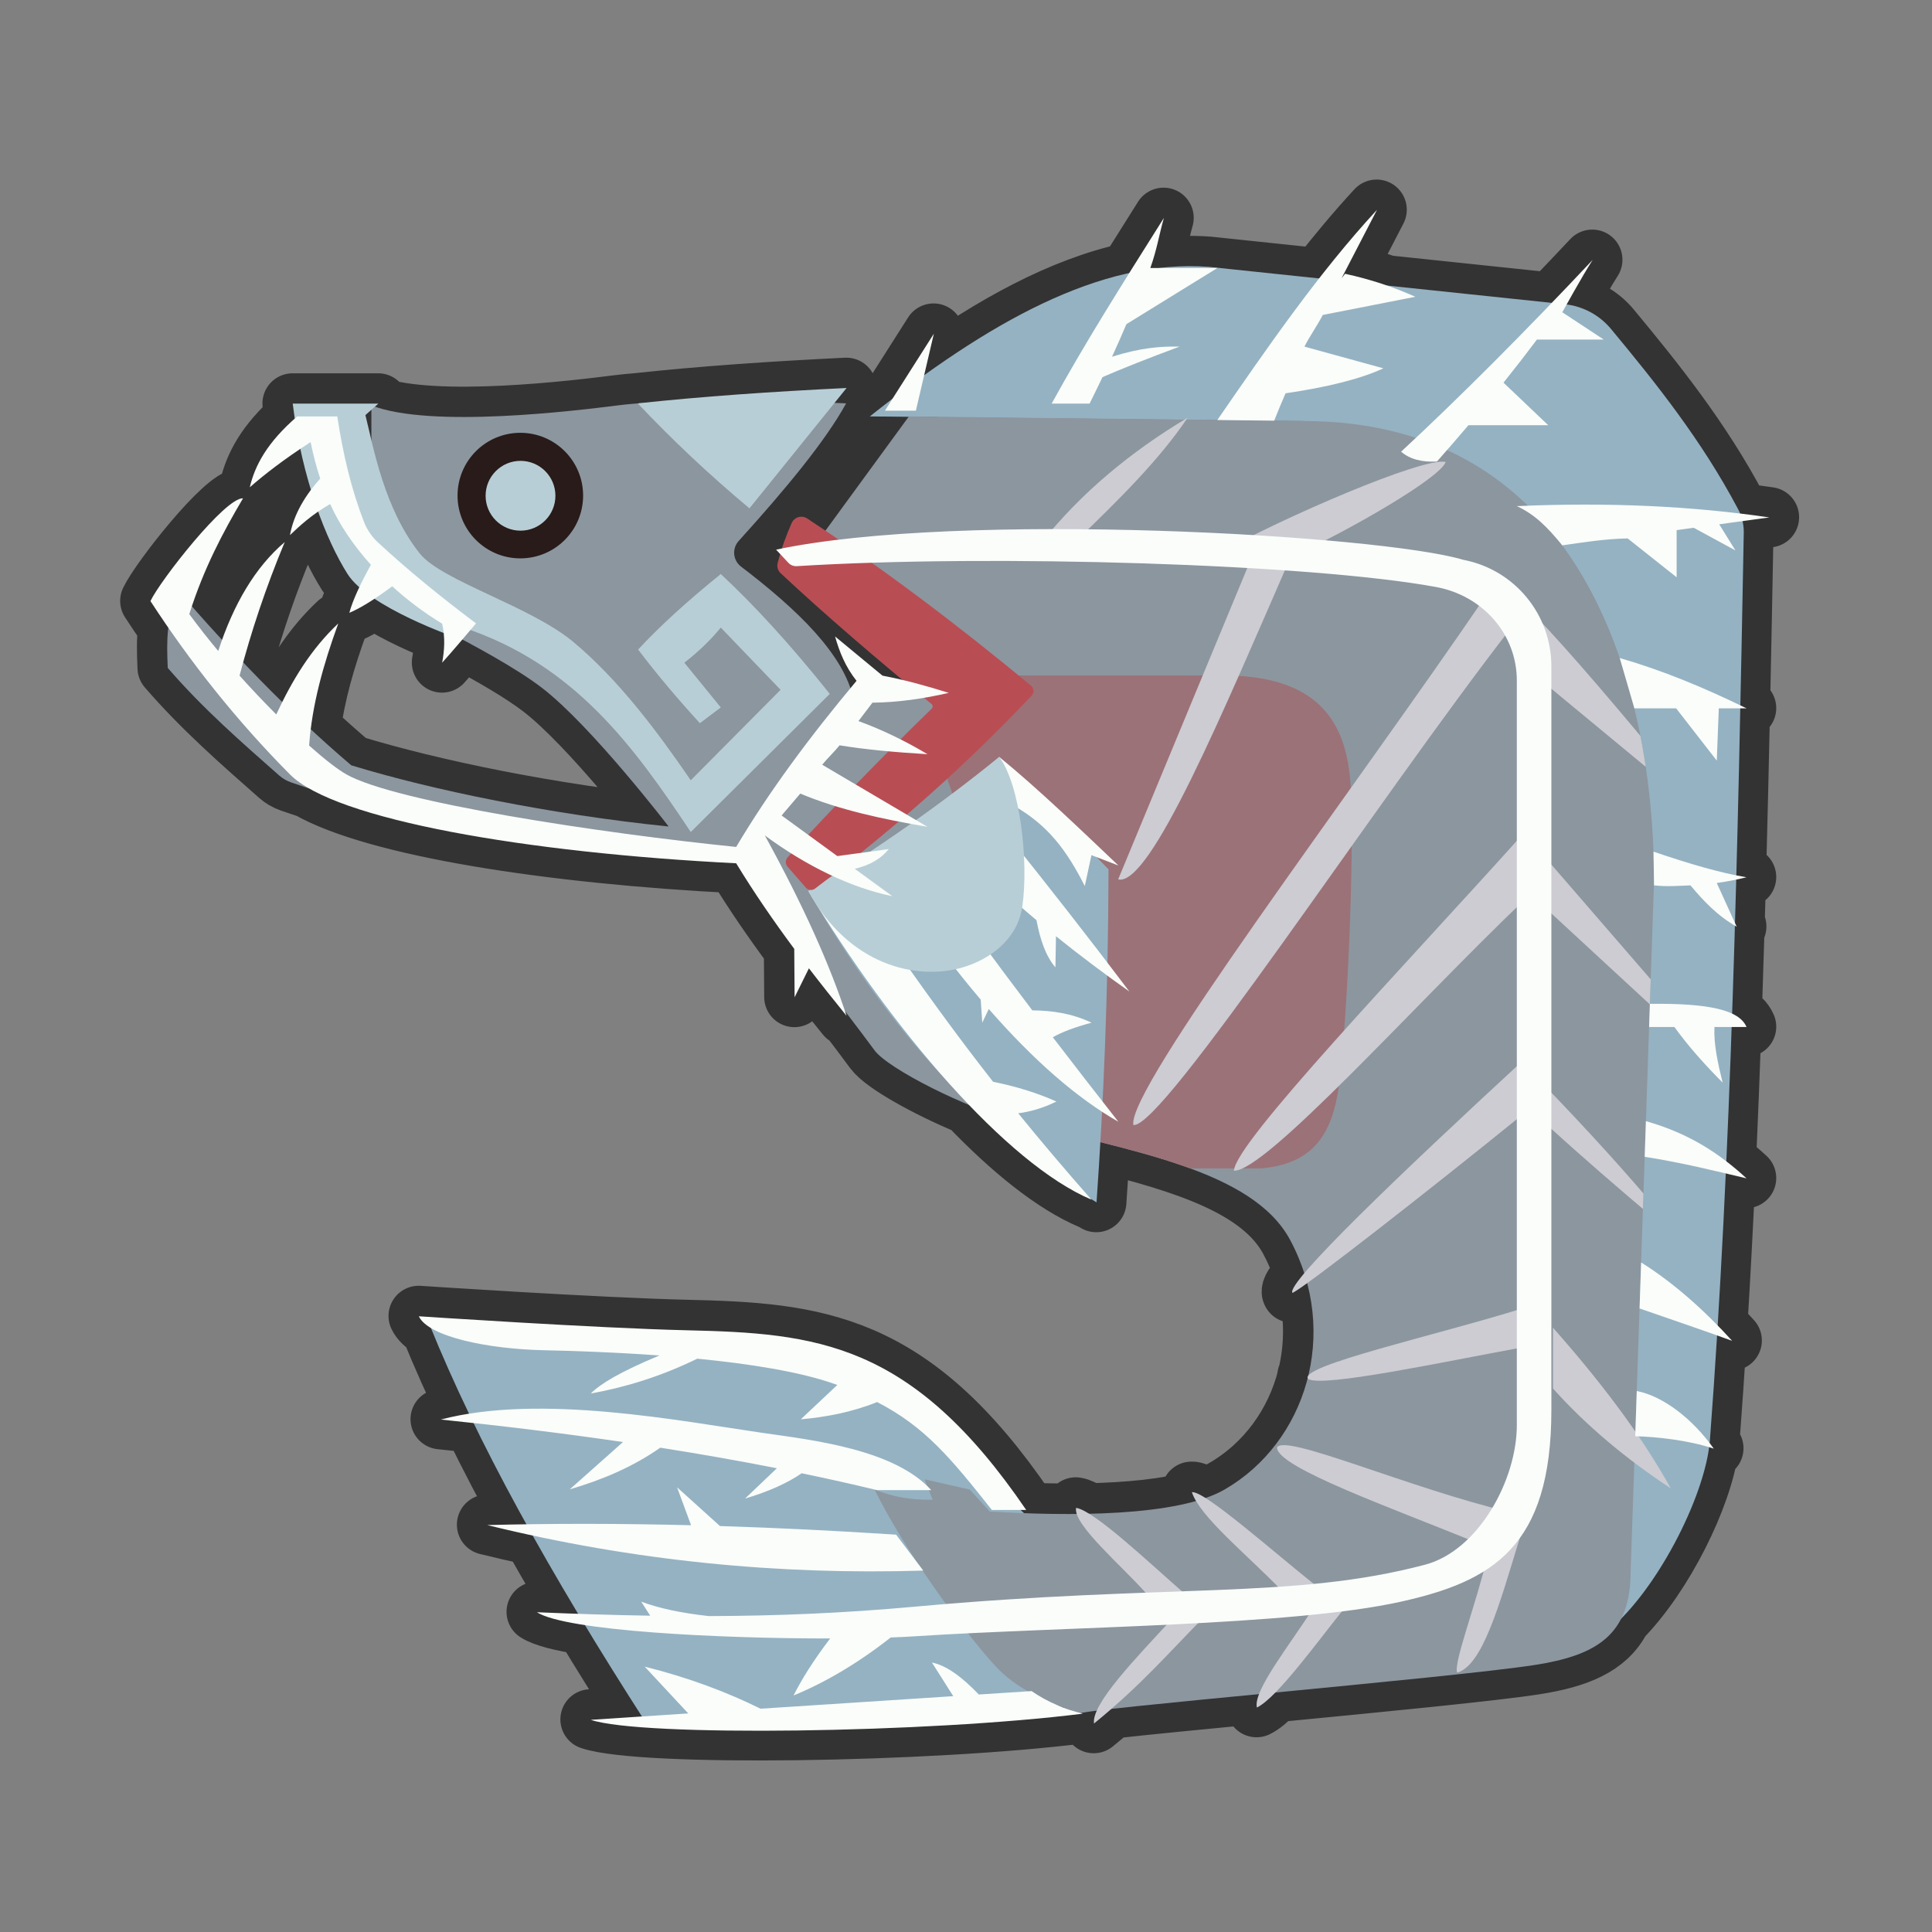
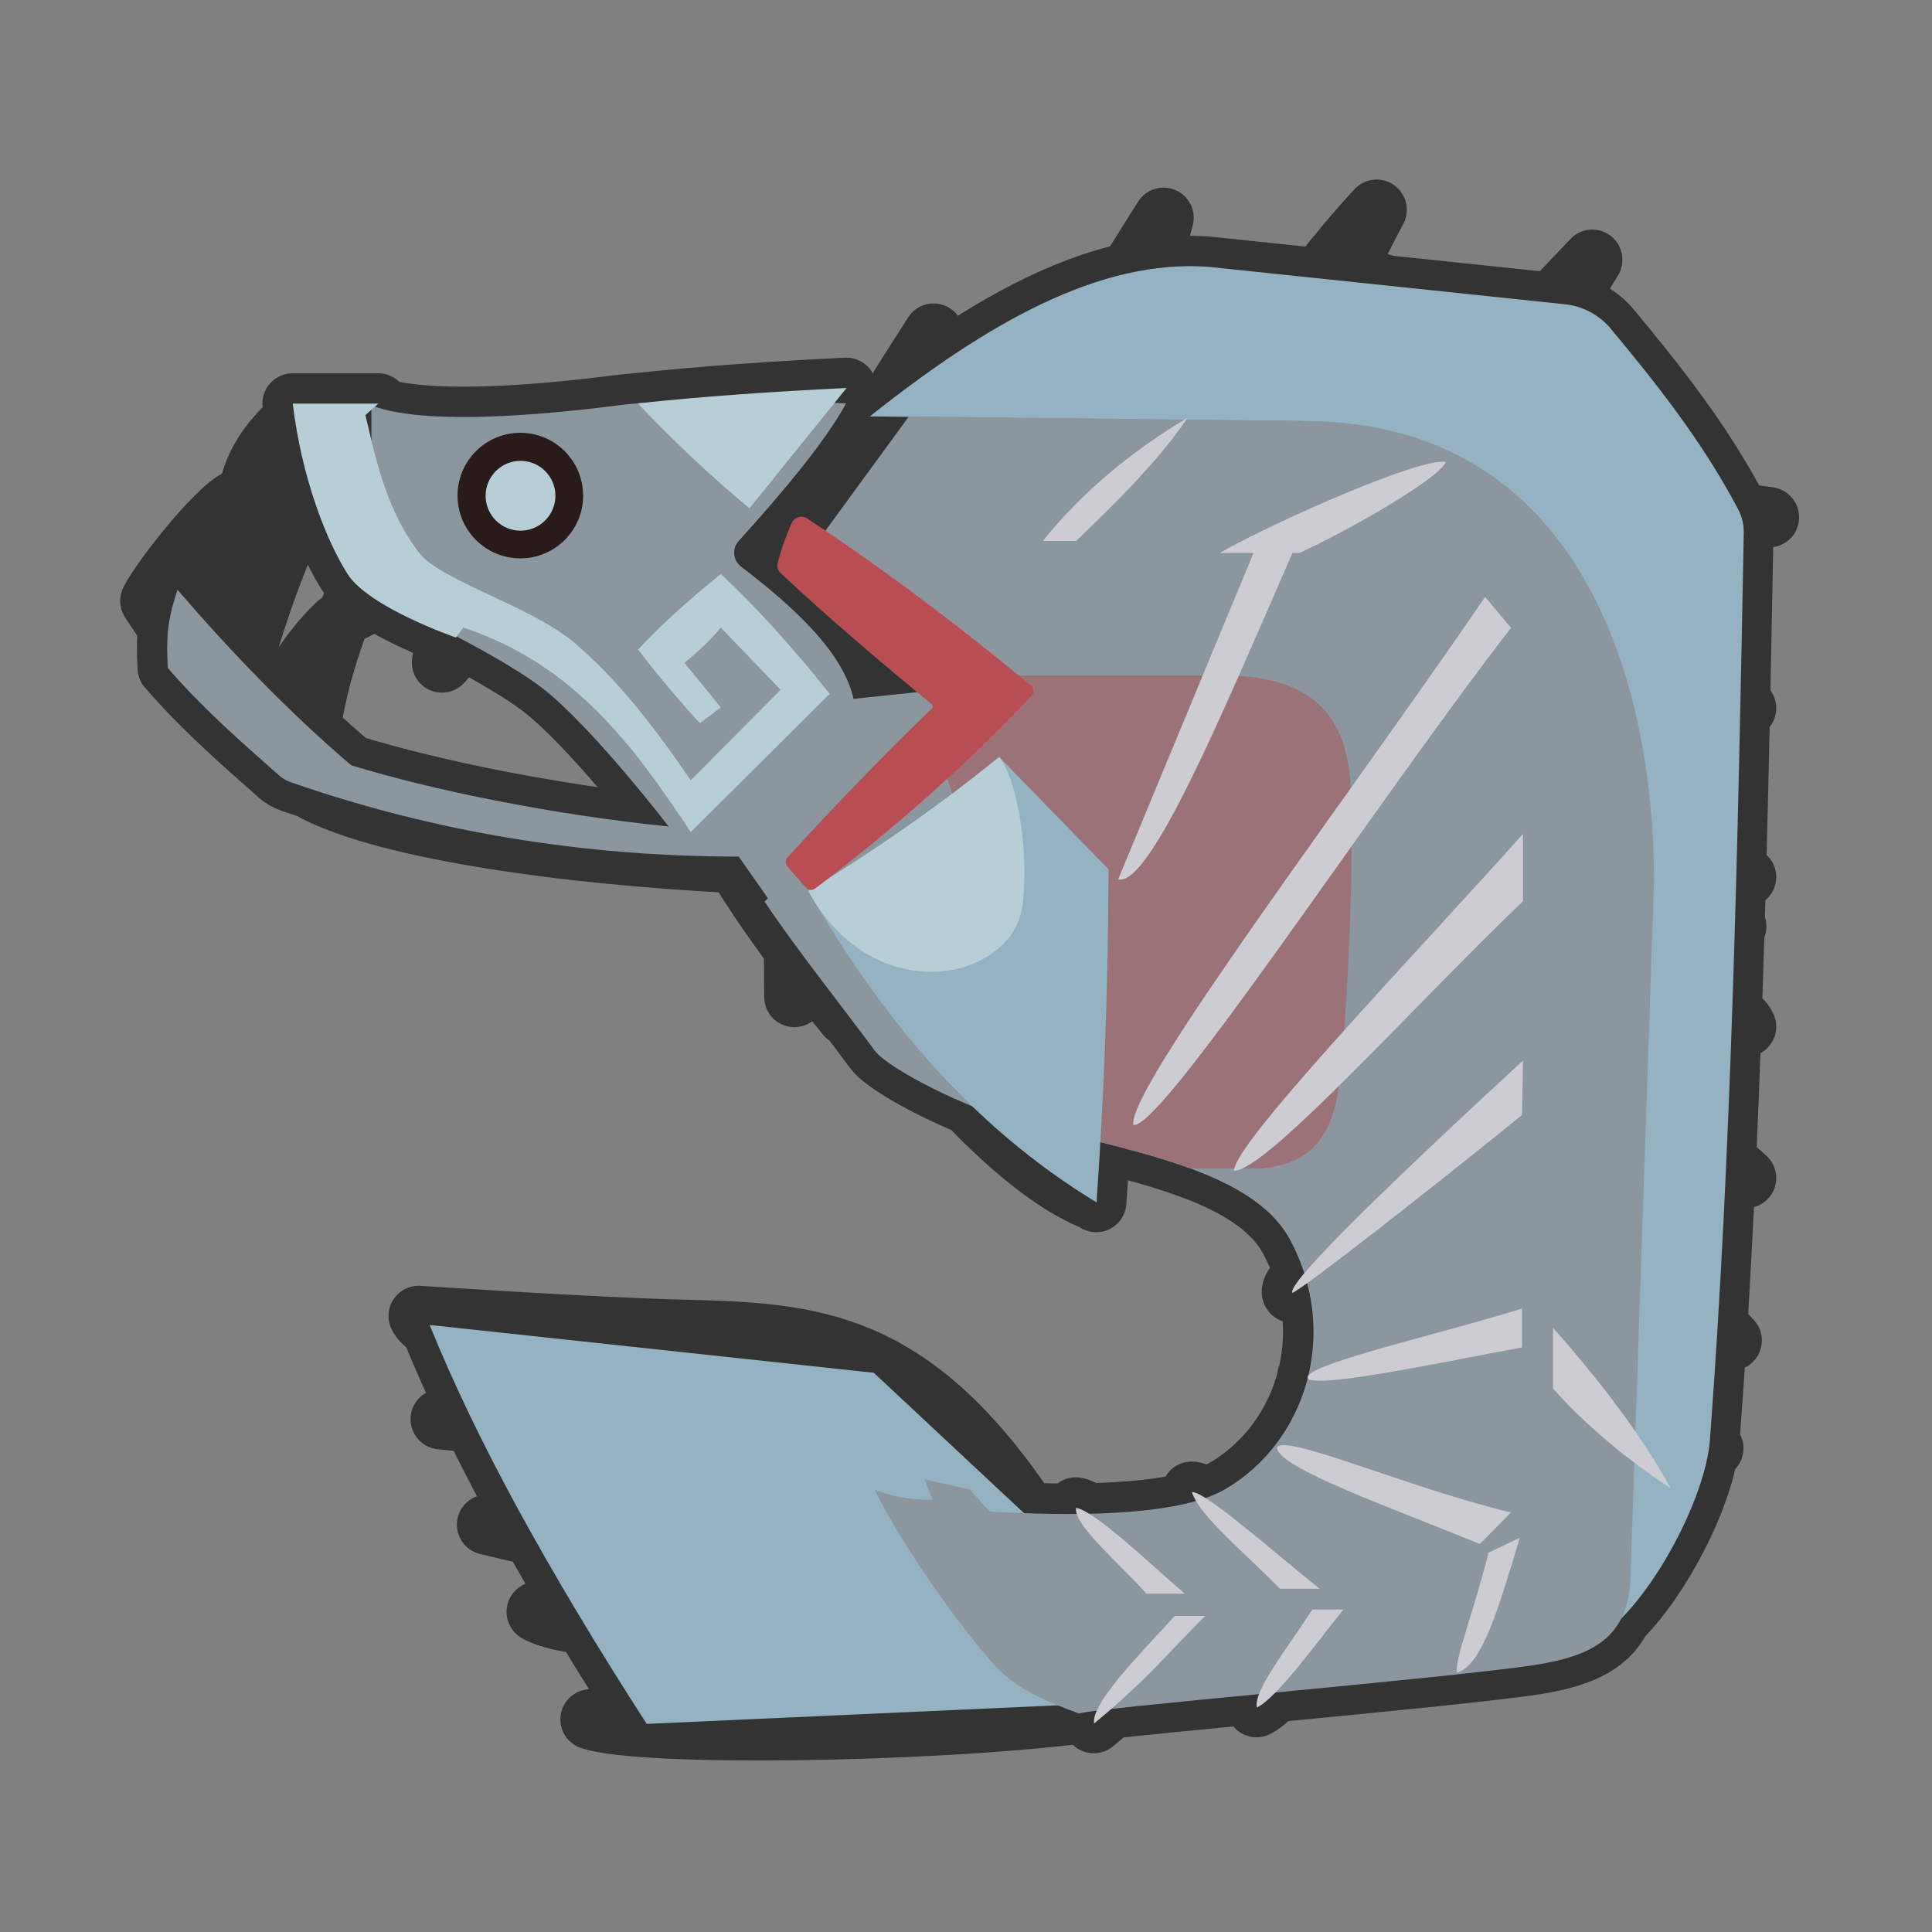
<svg xmlns="http://www.w3.org/2000/svg" width="100%" height="100%" viewBox="0 0 256 256" version="1.1" xml:space="preserve" style="fill-rule:evenodd;clip-rule:evenodd;stroke-linecap:round;stroke-linejoin:round;stroke-miterlimit:1.5;">
  <rect x="0" y="0" width="256" height="256" fill="#808080" stroke="none" />
  <g transform="matrix(0.924,0,0,0.924,12.578,13.11)">
    <g transform="matrix(1.507,0,0,1.507,-67.902,-68.912)">
      <path d="M161.514,62.796C163.293,60.516 165.129,58.313 167.022,56.269C165.823,58.594 164.695,60.757 163.648,62.785L163.985,62.352C165.389,62.659 166.724,63.035 167.994,63.476L183.653,65.121C184.944,63.78 186.244,62.414 187.544,61.03C186.851,62.101 185.682,64.166 185.064,65.271C186.717,65.488 188.229,66.323 189.294,67.61C193.469,72.643 197.901,78.157 201.391,84.773C201.458,84.9 201.518,85.03 201.572,85.162C202.508,85.275 203.436,85.398 204.355,85.533C203.502,85.649 202.65,85.765 201.801,85.881C201.885,86.247 201.924,86.624 201.917,87.002C201.816,92.485 201.711,97.961 201.596,103.413C201.79,103.506 201.984,103.6 202.179,103.695L201.59,103.695C201.477,109.018 201.353,114.321 201.211,119.59C201.54,119.656 201.863,119.716 202.179,119.769C201.855,119.848 201.528,119.922 201.2,119.991C201.163,121.371 201.124,122.748 201.084,124.119L201.245,124.472C201.188,124.44 201.132,124.408 201.076,124.375C200.994,127.175 200.906,129.963 200.811,132.74C201.507,133.068 201.957,133.489 202.179,134.011L200.767,134.011C200.617,138.309 200.449,142.572 200.259,146.792C200.937,147.312 201.573,147.856 202.179,148.413C201.523,148.259 200.868,148.102 200.207,147.945C199.983,152.832 199.729,157.658 199.438,162.411C199.907,162.891 200.366,163.378 200.811,163.87C200.344,163.699 199.866,163.527 199.38,163.354C199.171,166.716 198.943,170.039 198.695,173.321C198.688,173.411 198.68,173.502 198.671,173.595C198.805,173.769 198.936,173.947 199.064,174.127C198.92,174.079 198.773,174.033 198.625,173.988C197.986,178.763 194.308,186.181 190.259,190.299C188.919,192.95 186.106,194.081 182.017,194.712C178.006,195.332 167.18,196.382 157.358,197.33C156.686,198.014 156.083,198.524 155.597,198.759C155.518,198.439 155.601,198.002 155.8,197.481C150.093,198.032 144.878,198.538 141.75,198.891C141.229,199.344 140.682,199.806 140.102,200.279C140.054,199.945 140.15,199.532 140.363,199.055C139.578,199.153 139.049,199.233 138.831,199.29C138.898,199.308 138.965,199.325 139.032,199.342C124.288,201.192 97.057,201.563 92.22,199.928C93.867,199.82 95.488,199.713 97.088,199.608C95.175,196.625 93.368,193.73 91.665,190.916C89.489,190.582 87.861,190.176 87.096,189.692C88.427,189.749 89.733,189.799 91.019,189.844C89.49,187.295 88.049,184.813 86.695,182.396C85.254,182.086 83.814,181.754 82.372,181.399C83.604,181.367 84.846,181.342 86.098,181.324C84.255,177.996 82.579,174.788 81.069,171.689C80.035,171.576 78.998,171.465 77.959,171.359C78.822,171.132 79.718,170.948 80.64,170.801C79.295,168 78.087,165.288 77.014,162.654C76.454,162.317 76.055,161.943 75.865,161.535C75.865,161.535 92.824,162.667 101.318,162.865C113.637,163.151 122.743,163.937 133.648,179.96L133.113,179.96L133.443,180.269C135.07,180.329 136.766,180.36 138.46,180.344C138.388,180.126 138.364,179.931 138.394,179.761C138.711,179.811 139.139,180.012 139.647,180.325C143.39,180.24 147.035,179.902 149.807,179.112C149.632,178.816 149.498,178.533 149.411,178.267C149.657,178.24 150.111,178.448 150.714,178.826C151.388,178.591 151.996,178.323 152.524,178.018C156.507,175.718 159.304,171.85 160.431,167.425C160.403,167.347 160.425,167.262 160.494,167.171C161.164,164.371 161.167,161.357 160.383,158.383C159.65,158.91 159.159,159.237 158.978,159.31C158.835,159.113 159.25,158.455 160.106,157.436C159.763,156.369 159.317,155.312 158.761,154.275C156.058,149.232 148.769,146.978 140.707,144.968C140.594,146.921 140.471,148.828 140.342,150.699C140.155,150.586 139.969,150.471 139.784,150.357L139.856,150.439C136.351,148.959 132.308,145.709 128.206,141.43C124.258,139.79 120.152,137.499 119.223,136.237C118.394,135.109 117.434,133.847 116.41,132.504C116.46,132.654 116.51,132.804 116.559,132.952C115.34,131.455 114.142,129.949 112.978,128.43L111.615,131.185L111.582,126.58C109.606,123.919 107.745,121.213 106.056,118.438C88.177,117.538 71.772,114.935 65.431,111.322C64.849,111.13 64.267,110.932 63.686,110.73C63.276,110.588 62.899,110.367 62.574,110.08C59.024,106.945 55.359,103.762 51.977,99.85C51.913,98.346 51.885,97.225 52.032,96.026C51.452,95.188 50.885,94.343 50.33,93.492C51.259,91.532 57.453,83.617 59.138,83.715C57.343,86.76 55.621,89.966 54.269,93.987C55.2,95.045 56.159,96.113 57.142,97.18C58.571,93.22 60.528,90.071 63.106,87.878C61.479,91.781 60.183,95.59 59.15,99.323C60.36,100.593 61.602,101.856 62.869,103.098C64.242,100.348 65.902,97.78 68.202,95.619C66.978,98.974 65.996,102.329 65.578,105.685C66.845,106.861 68.133,108.009 69.435,109.115C77.086,111.46 88.414,113.793 99.631,114.939C99.631,114.939 92.296,105.368 87.563,101.735C85.712,100.314 82.831,98.648 80.007,97.146C79.292,97.983 78.472,98.933 78.083,99.353C78.249,98.458 78.342,97.534 78.232,96.528C76.668,95.92 73.832,94.721 71.649,93.271C70.675,93.914 69.89,94.344 69.253,94.607C69.433,93.932 69.755,93.115 70.201,92.174C69.74,91.766 69.356,91.345 69.086,90.919C68.158,89.457 67.169,87.429 66.285,84.979C65.112,85.784 64.28,86.574 63.605,87.216C63.825,85.982 64.394,84.516 65.599,82.912C65.225,81.688 64.883,80.383 64.589,79.011C62.526,80.396 61.034,81.574 59.78,82.665C60.258,80.651 61.355,78.529 64.062,76.128C63.991,75.66 63.926,75.185 63.868,74.706L72.013,74.706L71.684,74.996C77.495,77.024 90.937,75.361 94.81,74.872C95.392,74.799 96.024,74.736 96.692,74.683L96.692,74.683C102.765,74.025 109.449,73.565 116.559,73.219L115.417,74.634C116.117,74.663 116.517,74.683 116.517,74.683C114.568,78.235 110.798,82.8 106.293,87.774C105.982,88.118 105.829,88.577 105.871,89.039C105.913,89.502 106.147,89.925 106.516,90.207C111.517,94.022 115.566,97.862 116.929,101.772C117.121,101.541 117.313,101.31 117.507,101.078C116.448,99.746 115.875,98.318 115.465,96.857L119.974,100.585C120.618,100.708 121.248,100.844 121.869,100.991C117.701,97.515 113.79,94.116 110.286,90.839C110.023,90.593 109.914,90.224 110.001,89.875C110.076,89.584 110.156,89.297 110.241,89.012L109.855,88.598C110.037,88.56 110.221,88.522 110.405,88.485C110.675,87.656 110.987,86.85 111.338,86.062C111.459,85.792 111.692,85.589 111.976,85.507C112.26,85.424 112.566,85.47 112.813,85.633C113.393,86.015 113.971,86.401 114.55,86.792L122.461,75.962L118.772,75.923C119.493,75.349 120.213,74.787 120.931,74.237L124.862,68.058L123.94,72.003C130.596,67.221 137.09,63.675 143.455,62.279C144.502,60.602 145.596,58.868 146.748,57.041C146.264,58.759 146.089,60.029 145.458,61.805L146.257,61.805C147.858,61.617 149.452,61.576 151.038,61.695L161.514,62.796ZM136.646,198.547C136.917,198.657 137.193,198.766 137.474,198.874C137.192,198.774 136.912,198.666 136.634,198.548L136.646,198.547ZM71.351,75.291L71.351,78.197C71.131,77.279 70.95,76.461 70.781,75.796L71.351,75.291Z" style="fill:none;stroke:rgb(51,51,51);stroke-width:5.74px;" />
    </g>
    <path d="M134.592,204.074L111.692,182.673L48.003,175.816C54.734,192.463 65.065,211.188 79.125,233.027L141.132,230.221L134.592,204.074ZM111.124,45.527C127.966,32.142 144.102,22.901 159.759,24.082C159.759,24.082 198.106,28.11 210.793,29.442C213.383,29.715 215.762,30.991 217.422,32.998C223.716,40.583 230.396,48.894 235.657,58.867C236.199,59.903 236.472,61.059 236.45,62.228C235.617,107.161 234.657,151.853 231.593,192.337C230.983,200.393 223.661,214.655 216.333,220.188L173.297,46.187L111.124,45.527Z" style="fill:rgb(149,178,194);" />
    <path d="M96.517,114.634L92.327,108.65C69.899,108.638 48.618,105.114 28.092,97.993C27.475,97.779 26.906,97.446 26.417,97.013C21.066,92.287 15.542,87.489 10.443,81.594C10.263,77.353 10.271,75.132 11.842,70.391C19.127,78.857 27.715,87.874 36.758,95.558C48.291,99.093 65.366,102.609 82.273,104.336C82.273,104.336 71.216,89.911 64.083,84.434C56.949,78.957 39.646,71.063 39.646,71.063L39.646,43.944C48.104,47.286 69.053,44.695 75.005,43.944C85.826,42.578 107.725,43.658 107.725,43.658C104.788,49.013 99.105,55.894 92.315,63.39C91.845,63.909 91.615,64.601 91.678,65.298C91.742,65.995 92.094,66.633 92.65,67.059C100.846,73.309 107.344,79.606 108.79,86.031L123.68,84.464L104.292,62.55L116.728,45.527L173.297,46.187C213.232,46.187 223.584,83.898 223.584,112.182L220.229,211.159C220.229,220.269 215.341,223.207 206.454,224.58C194.313,226.456 140.731,230.947 141.195,231.564C136.265,229.729 132.166,228.083 128.988,224.58C124.126,219.222 115.771,207.571 111.804,199.416C114.062,200.336 116.699,200.94 120.13,200.882L118.972,197.95L125.445,199.416L128.328,202.568C139.576,203.25 155.212,203.335 161.999,199.416C173.664,192.681 178.579,177.024 171.4,163.628C165.985,153.525 148.354,150.847 132.008,146.59C125.058,144.781 113.76,139.097 111.804,136.439C107.509,130.601 100.897,122.356 96.028,115.111L96.517,114.634Z" style="fill:rgb(140,150,159);" />
    <clipPath id="_clip1">
-       <path d="M96.517,114.634L92.327,108.65C69.899,108.638 48.618,105.114 28.092,97.993C27.475,97.779 26.906,97.446 26.417,97.013C21.066,92.287 15.542,87.489 10.443,81.594C10.263,77.353 10.271,75.132 11.842,70.391C19.127,78.857 27.715,87.874 36.758,95.558C48.291,99.093 65.366,102.609 82.273,104.336C82.273,104.336 71.216,89.911 64.083,84.434C56.949,78.957 39.646,71.063 39.646,71.063L39.646,43.944C48.104,47.286 69.053,44.695 75.005,43.944C85.826,42.578 107.725,43.658 107.725,43.658C104.788,49.013 99.105,55.894 92.315,63.39C91.845,63.909 91.615,64.601 91.678,65.298C91.742,65.995 92.094,66.633 92.65,67.059C100.846,73.309 107.344,79.606 108.79,86.031L123.68,84.464L104.292,62.55L116.728,45.527L173.297,46.187C213.232,46.187 223.584,83.898 223.584,112.182L220.229,211.159C220.229,220.269 215.341,223.207 206.454,224.58C194.313,226.456 140.731,230.947 141.195,231.564C136.265,229.729 132.166,228.083 128.988,224.58C124.126,219.222 115.771,207.571 111.804,199.416C114.062,200.336 116.699,200.94 120.13,200.882L118.972,197.95L125.445,199.416L128.328,202.568C139.576,203.25 155.212,203.335 161.999,199.416C173.664,192.681 178.579,177.024 171.4,163.628C165.985,153.525 148.354,150.847 132.008,146.59C125.058,144.781 113.76,139.097 111.804,136.439C107.509,130.601 100.897,122.356 96.028,115.111L96.517,114.634Z" />
+       <path d="M96.517,114.634L92.327,108.65C69.899,108.638 48.618,105.114 28.092,97.993C27.475,97.779 26.906,97.446 26.417,97.013C21.066,92.287 15.542,87.489 10.443,81.594C10.263,77.353 10.271,75.132 11.842,70.391C19.127,78.857 27.715,87.874 36.758,95.558C82.273,104.336 71.216,89.911 64.083,84.434C56.949,78.957 39.646,71.063 39.646,71.063L39.646,43.944C48.104,47.286 69.053,44.695 75.005,43.944C85.826,42.578 107.725,43.658 107.725,43.658C104.788,49.013 99.105,55.894 92.315,63.39C91.845,63.909 91.615,64.601 91.678,65.298C91.742,65.995 92.094,66.633 92.65,67.059C100.846,73.309 107.344,79.606 108.79,86.031L123.68,84.464L104.292,62.55L116.728,45.527L173.297,46.187C213.232,46.187 223.584,83.898 223.584,112.182L220.229,211.159C220.229,220.269 215.341,223.207 206.454,224.58C194.313,226.456 140.731,230.947 141.195,231.564C136.265,229.729 132.166,228.083 128.988,224.58C124.126,219.222 115.771,207.571 111.804,199.416C114.062,200.336 116.699,200.94 120.13,200.882L118.972,197.95L125.445,199.416L128.328,202.568C139.576,203.25 155.212,203.335 161.999,199.416C173.664,192.681 178.579,177.024 171.4,163.628C165.985,153.525 148.354,150.847 132.008,146.59C125.058,144.781 113.76,139.097 111.804,136.439C107.509,130.601 100.897,122.356 96.028,115.111L96.517,114.634Z" />
    </clipPath>
    <g clip-path="url(#_clip1)">
      <path d="M129.277,82.672L162.775,82.672C175.628,83.05 179.62,89.473 180.096,98.848C180.61,108.956 179.596,132.031 178.407,141.353C177.418,149.108 174.157,152.758 167.213,153.367L141.926,153.367L120.831,93.551L129.277,82.672Z" style="fill:rgb(155,114,120);" />
-       <path d="M208.232,141.843C213.963,147.792 219.473,153.815 224.618,159.96L224.618,161.392C218.323,156.12 212.963,151.434 208.232,147.139L208.232,141.843ZM207.659,108.404L224.618,128L224.618,131.354L207.659,115.698L207.659,108.404ZM204.653,72.187C209.053,76.501 216.231,84.816 223.367,93.432L223.367,96.581L204.796,81.222L204.653,72.187Z" style="fill:rgb(204,204,210);" />
      <g transform="matrix(0.973,0,0,0.973,1.67,1.557)">
        <circle cx="60.981" cy="56.859" r="9.253" style="fill:rgb(40,27,25);" />
        <clipPath id="_clip2">
          <circle cx="60.981" cy="56.859" r="9.253" />
        </clipPath>
        <g clip-path="url(#_clip2)">
          <g transform="matrix(0.556,0,0,0.556,27.102,25.271)">
            <circle cx="60.981" cy="56.859" r="9.253" style="fill:rgb(184,206,214);" />
          </g>
        </g>
      </g>
    </g>
    <path d="M154.864,217.542C149.169,223.698 142.874,230.184 143.274,232.97C150.274,227.266 154.169,222.596 159.216,217.542L154.864,217.542ZM179.028,216.626C175.093,221.54 169.498,229.288 166.632,230.68C166.045,228.306 171.336,221.704 174.576,216.626L179.028,216.626ZM199.835,208.484C197.947,216.269 194.815,224.23 195.349,225.676C198.951,224.652 201.322,216.273 204.338,206.319L199.835,208.484ZM156.265,214.352C150.97,209.717 143.322,202.458 140.701,202.043C140.259,204.473 147.352,210.431 150.794,214.352L156.265,214.352ZM175.656,213.649C169.029,208.408 159.185,199.591 157.306,199.791C158.447,203.292 165.052,208.619 169.945,213.649L175.656,213.649ZM203.078,202.7C188.378,199.214 170.65,191.351 169.523,193.378C169.453,196.261 186.305,202.152 198.612,207.235L203.078,202.7ZM209.091,176.2C215.56,183.547 221.469,191.118 225.983,199.247C219.593,195.045 213.917,190.308 209.091,184.932L209.091,176.2ZM204.653,173.457C192.4,177.294 172.39,181.711 173.989,183.569C176.122,184.805 193.289,181.127 204.653,179.04L204.653,173.457ZM204.796,137.886C187.279,154.047 170.742,169.859 171.728,171.218C173.349,170.562 191.456,156.409 204.653,145.708L204.796,137.886ZM204.796,105.402C187.699,124.443 163.479,149.669 163.339,153.702C167.965,153.777 189.311,129.841 204.796,115.044L204.796,105.402ZM199.356,71.411C180.098,99.665 147.977,141.985 148.915,147.139C153.039,147.782 183.685,100.852 203.078,75.849L199.356,71.411ZM161.275,65.112C170.011,60.192 190.542,51.276 193.707,52.063C192.872,54.398 179.798,61.874 172.73,65.112L171.728,65.112C161.799,87.855 151.332,113.006 146.733,111.924L166.145,65.112L161.275,65.112ZM135.939,63.39C141.323,56.591 148.654,50.484 156.696,45.718C152.597,51.814 146.693,57.609 140.701,63.39L135.939,63.39Z" style="fill:rgb(204,204,210);" />
    <path d="M28.366,43.693L40.643,43.693L38.787,45.336C39.91,49.769 41.415,58.694 46.591,65.192C49.759,69.14 62.456,72.721 68.642,77.897C75.117,83.316 80.636,90.682 85.445,97.705L98.326,84.732L89.751,75.808C88.448,77.401 86.808,79.06 84.528,80.848L89.751,87.261L86.753,89.518C83.615,86.091 80.642,82.583 77.895,78.96C80.969,75.643 84.918,72.034 89.751,68.131C94.58,72.624 99.769,78.284 105.381,85.318L85.445,105.126C77.332,92.94 68.823,81.099 52.828,75.808L51.766,77.238C51.766,77.238 39.269,72.918 36.232,68.131C33.174,63.314 29.672,54.419 28.366,43.693ZM77.843,43.658C86.996,42.667 97.072,41.973 107.789,41.452L93.863,58.709C88.055,53.865 82.713,48.814 77.843,43.658Z" style="fill:rgb(184,206,214);" />
    <path d="M102.293,113.574C111.917,108.245 121.275,101.822 129.676,94.356L145.354,110.482C145.304,129.014 144.603,144.289 143.636,158.238C125.583,147.281 112.711,131.557 102.293,113.574Z" style="fill:rgb(149,178,194);" />
-     <path d="M132.406,145.462C135.648,149.457 139.081,153.504 142.905,157.846C130.724,152.702 114.23,133.378 102.293,113.574L115.328,122.659C119.987,129.319 124.274,135.17 128.8,140.942C132.351,141.662 135.328,142.628 137.877,143.777C136.009,144.697 134.189,145.23 132.406,145.462ZM127.024,129.161C125.302,127.136 123.561,124.969 121.801,122.659L126.585,120.196C129.199,123.757 131.813,127.253 134.426,130.7C137.257,130.73 140.086,131.124 142.916,132.468C140.529,133.117 138.64,133.812 137.37,134.563C140.503,138.655 143.637,142.685 146.77,146.68C140.851,143.294 134.659,137.92 128.185,130.509L127.249,132.468L127.024,129.161ZM135.023,117.773C135.535,120.476 136.312,122.877 137.74,124.533L137.819,120.073C141.261,122.847 144.775,125.479 148.345,128C142.631,120.424 136.789,112.975 130.88,105.595L130.88,114.184C132.247,115.407 133.628,116.603 135.023,117.773ZM131.704,101.317C136.651,104.105 139.351,107.746 141.952,112.879L142.905,108.445L146.77,109.929C141.752,105.164 135.281,98.926 129.676,94.356L131.704,101.317Z" style="fill:rgb(250,253,250);" />
    <path d="M102.293,113.574C108.147,124.333 117.895,126.437 124.399,124.553C128.156,123.465 132.281,120.648 132.989,115.816C133.918,109.474 132.715,98.387 129.676,94.356C121.611,100.914 112.548,107.329 102.293,113.574Z" style="fill:rgb(184,206,214);" />
    <path d="M99.918,60.81C100.101,60.403 100.453,60.097 100.881,59.973C101.309,59.849 101.77,59.918 102.142,60.163C113.063,67.371 123.739,75.436 134.234,84.133C134.445,84.308 134.574,84.562 134.591,84.835C134.607,85.108 134.51,85.376 134.323,85.575C124.874,95.588 114.729,104.56 103.271,113.238C102.862,113.548 102.283,113.488 101.946,113.102C101.233,112.285 100.047,110.927 99.332,110.108C98.988,109.714 98.994,109.125 99.346,108.739C105.877,101.569 112.75,94.467 119.994,87.439C120.086,87.349 120.136,87.225 120.13,87.096C120.125,86.968 120.065,86.848 119.966,86.766C112.116,80.323 104.769,74.03 98.332,68.011C97.936,67.64 97.772,67.083 97.904,66.557C98.416,64.561 99.1,62.652 99.918,60.81Z" style="fill:rgb(184,78,84);" />
-     <path d="M126.753,228.81C129.282,228.646 131.802,228.482 134.319,228.319C136.661,229.928 139.125,230.926 141.663,231.558C119.439,234.347 78.393,234.906 71.103,232.442C75.892,232.127 80.543,231.821 85.085,231.524L78.839,224.813C85.206,226.409 90.645,228.469 95.448,230.846C104.999,230.222 114.119,229.63 123.089,229.047L120.031,224.227C122.065,224.621 124.327,226.266 126.753,228.81ZM88.042,217.566C97.968,217.535 107.491,217.131 117.506,216.221C154.259,212.882 171.846,215.194 190.753,210.193C198.388,208.173 203.906,198.069 203.906,190.171L203.906,83.414C203.906,76.695 198.951,71.213 192.344,69.994C174.332,66.673 128.654,65.259 100.65,67.001C100.196,67.03 99.753,66.854 99.443,66.521C98.781,65.811 97.683,64.633 97.683,64.633C124.032,59.031 184.244,62.511 196.24,66.092C196.24,66.092 196.276,66.099 196.343,66.113C203.618,67.555 208.86,73.938 208.86,81.355L208.86,188.024C208.86,207.714 200.319,212.591 187.311,215.493C171.636,218.989 139.291,219.051 117.506,220.466C116.507,220.531 115.369,220.587 114.12,220.632C109.413,224.323 104.768,227.063 100.181,228.954C101.353,226.649 102.946,224.039 105.439,220.774C89.611,220.791 67.63,219.705 63.379,217.013C69.046,217.253 74.424,217.425 79.631,217.509L78.34,215.493C80.829,216.432 84.053,217.127 88.042,217.566ZM89.634,204.653C97.82,204.909 106.243,205.322 114.893,205.887L118.787,211.04C98.092,211.68 77.258,209.675 56.258,204.513C65.628,204.271 75.376,204.282 85.488,204.536L83.484,199.098L89.634,204.653ZM80.952,180.192C75.284,182.553 72.471,184.266 71.103,185.65C75.933,184.772 80.966,183.289 86.382,180.652C93.776,181.373 101.102,182.508 106.145,184.306C106.251,184.343 106.356,184.381 106.461,184.419L101.222,189.35C104.789,189.022 108.41,188.376 112.173,186.875C119.028,190.405 122.754,194.927 128.621,202.343L133.547,202.343C117.109,178.192 103.384,177.007 84.816,176.576C72.013,176.278 46.45,174.571 46.45,174.571C47.815,177.508 56.367,179.265 64.345,179.439C68.512,179.529 74.548,179.724 80.952,180.192ZM75.727,192.605L68.092,199.391C72.773,198.02 77.172,196.156 81.071,193.416C86.763,194.311 92.349,195.292 97.793,196.365L93.233,200.711C96.628,199.699 99.323,198.487 101.351,197.084C105.02,197.844 108.621,198.648 112.141,199.498L119.928,199.498C114.615,193.64 102.909,192.323 95.787,191.298C84.067,189.612 63.873,185.629 49.607,189.379C58.439,190.286 67.186,191.354 75.727,192.605ZM221.106,185.288C224.905,186.025 229.131,189.297 232.149,193.552C228.459,192.32 223.793,191.836 220.886,191.778L221.106,185.288ZM221.731,166.851C226.393,169.766 230.902,173.807 234.783,178.091C230.607,176.564 225.879,174.976 221.507,173.449L221.731,166.851ZM222.417,146.59C228.814,148.394 233.184,151.426 236.845,154.793C232.295,153.721 227.772,152.576 222.244,151.701L222.417,146.59ZM226.501,133.084L222.875,133.084L222.988,129.767C231.457,129.668 235.803,130.642 236.845,133.084L232.245,133.084C232.128,135.616 232.749,138.332 233.42,141.061C230.944,138.572 228.586,135.964 226.501,133.084ZM100.286,121.883C97.309,117.872 94.502,113.793 91.957,109.61C61.789,108.092 34.406,103.357 27.971,96.871C20.289,89.128 13.691,80.803 7.961,72.01C9.361,69.055 18.697,57.124 21.238,57.273C18.367,62.142 15.62,67.284 13.533,73.878C14.824,75.641 16.226,77.418 17.682,79.163C19.874,72.44 22.993,67.143 27.219,63.547C24.489,70.094 22.377,76.465 20.742,82.7C22.505,84.668 24.29,86.547 26.006,88.264C28.243,83.452 30.942,78.933 34.9,75.215C32.769,81.052 31.126,86.889 30.716,92.726C32.944,94.706 34.829,96.169 36.075,96.871C43.136,100.843 72.384,105.275 91.957,107.265C96.63,99.396 102.434,91.547 109.218,83.444C107.622,81.437 106.758,79.283 106.14,77.081L112.936,82.7C116.287,83.343 119.405,84.219 122.443,85.174C118.865,85.991 115.234,86.543 111.501,86.578C110.837,87.459 110.169,88.338 109.494,89.216C113.135,90.545 116.378,92.172 119.394,93.969C114.697,93.685 110.387,93.29 106.785,92.693C106.097,93.564 104.993,94.609 104.292,95.476L119.394,104.383C113.002,103.291 106.758,101.961 101.15,99.615C100.269,100.663 99.377,101.71 98.474,102.753L106.464,108.578L113.836,107.573C112.78,108.895 111.216,109.877 108.96,110.398L114.351,114.328C108.445,113.122 102.088,110.045 96.067,105.619C101.694,115.839 105.427,124.301 107.789,131.489C105.951,129.232 104.146,126.961 102.39,124.672L100.337,128.825L100.286,121.883ZM228.804,112.777C227.03,112.846 225.461,112.983 223.584,112.777L223.506,107.942C228.805,109.742 233.11,110.99 236.845,111.617C235.448,111.958 234.029,112.237 232.58,112.438L235.436,118.706C232.609,117.1 230.65,114.972 228.804,112.777ZM226.752,87.389L220.763,87.389L218.662,80.171C224.847,81.963 230.66,84.375 236.845,87.389L232.871,87.389L232.58,94.886L226.752,87.389ZM34.753,45.527C35.601,51.05 36.76,55.967 38.6,60.696C39.039,61.797 39.717,62.786 40.585,63.593C45.017,67.696 49.55,71.362 54.652,75.212C54.652,75.212 50.954,79.59 49.794,80.844C50.116,79.108 50.254,77.297 49.794,75.247C47.11,73.617 44.719,71.792 42.634,69.889C39.922,71.901 37.945,73.085 36.483,73.691C36.943,71.966 38.019,69.625 39.574,66.806C36.976,63.914 35.062,60.984 33.873,58.391C33.827,58.291 33.782,58.191 33.737,58.091C31.01,59.66 29.291,61.293 27.971,62.55C28.375,60.282 29.56,57.495 32.311,54.446C31.751,52.772 31.306,51.058 30.932,49.208C27.035,51.728 24.382,53.796 22.206,55.69C22.946,52.568 24.673,49.275 29.012,45.527L34.753,45.527ZM219.803,63.026C216.436,63.084 213.356,63.607 210.425,64.016C208.286,61.4 206.514,59.6 203.906,58.391C217.177,57.812 229.051,58.392 240.124,60.012C237.718,60.34 235.32,60.668 232.929,60.996L235.253,64.743L229.279,61.497C228.46,61.609 227.642,61.722 226.824,61.834L226.824,68.595L219.803,63.026ZM196.968,46.786C195.516,48.5 194.011,50.236 192.453,51.996C190.299,52.113 188.565,51.669 187.311,50.585C195.503,42.996 205.128,33.355 214.785,23.079C213.314,25.35 210.425,30.59 210.425,30.59L216.379,34.509L206.786,34.509C205.267,36.535 203.671,38.594 201.996,40.686L208.409,46.786L196.968,46.786ZM170.74,42.214C170.208,43.453 169.565,44.958 169.112,46.138L160.959,46.043C167.863,36.028 175.482,24.94 183.853,15.903C182.044,19.407 180.344,22.668 178.766,25.725L179.274,25.072C182.934,25.871 186.278,26.986 189.352,28.371L176.078,30.977C175.338,32.44 174.12,34.143 173.451,35.517L184.771,38.632C181.566,40.12 176.877,41.312 170.74,42.214ZM113.289,44.701L120.304,33.672L117.727,44.701L113.289,44.701ZM144.488,39.895C143.904,41.12 143.287,42.385 142.636,43.693L137.196,43.693C141.958,35.034 147.064,26.947 153.292,17.066C152.563,19.657 152.3,21.57 151.348,24.248L160.959,24.248L147.918,32.298C147.283,33.798 146.6,35.349 145.859,36.966C150.038,35.651 152.932,35.461 155.545,35.517C151.086,37.17 147.384,38.633 144.488,39.895Z" style="fill:rgb(250,253,250);" />
  </g>
</svg>